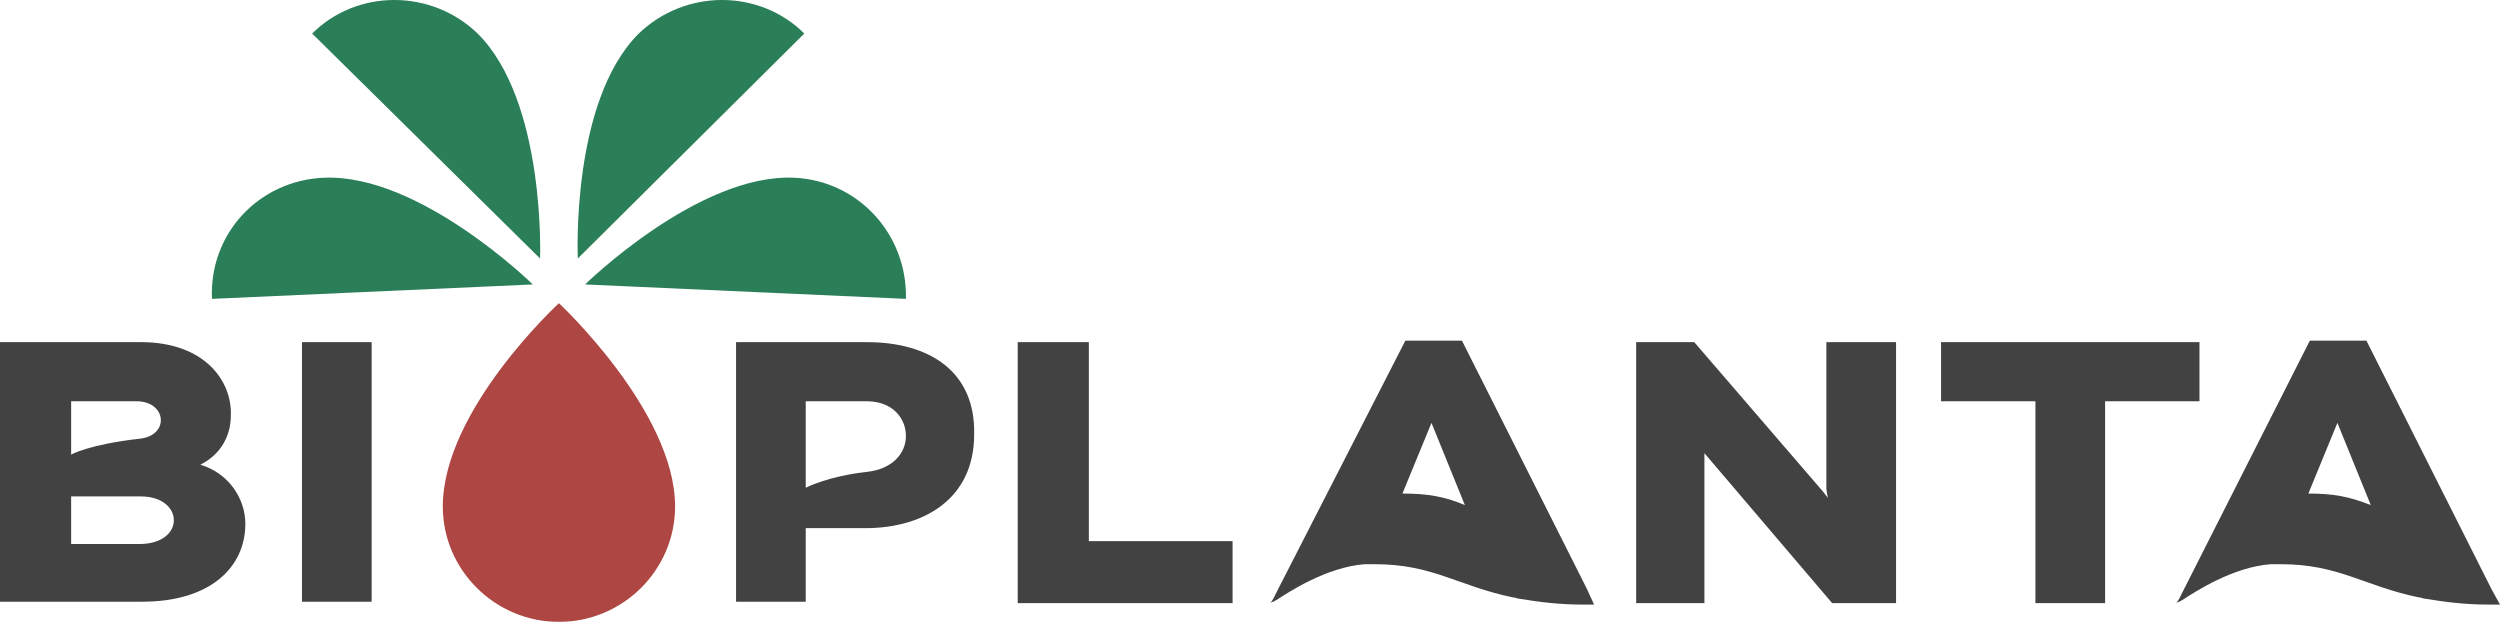
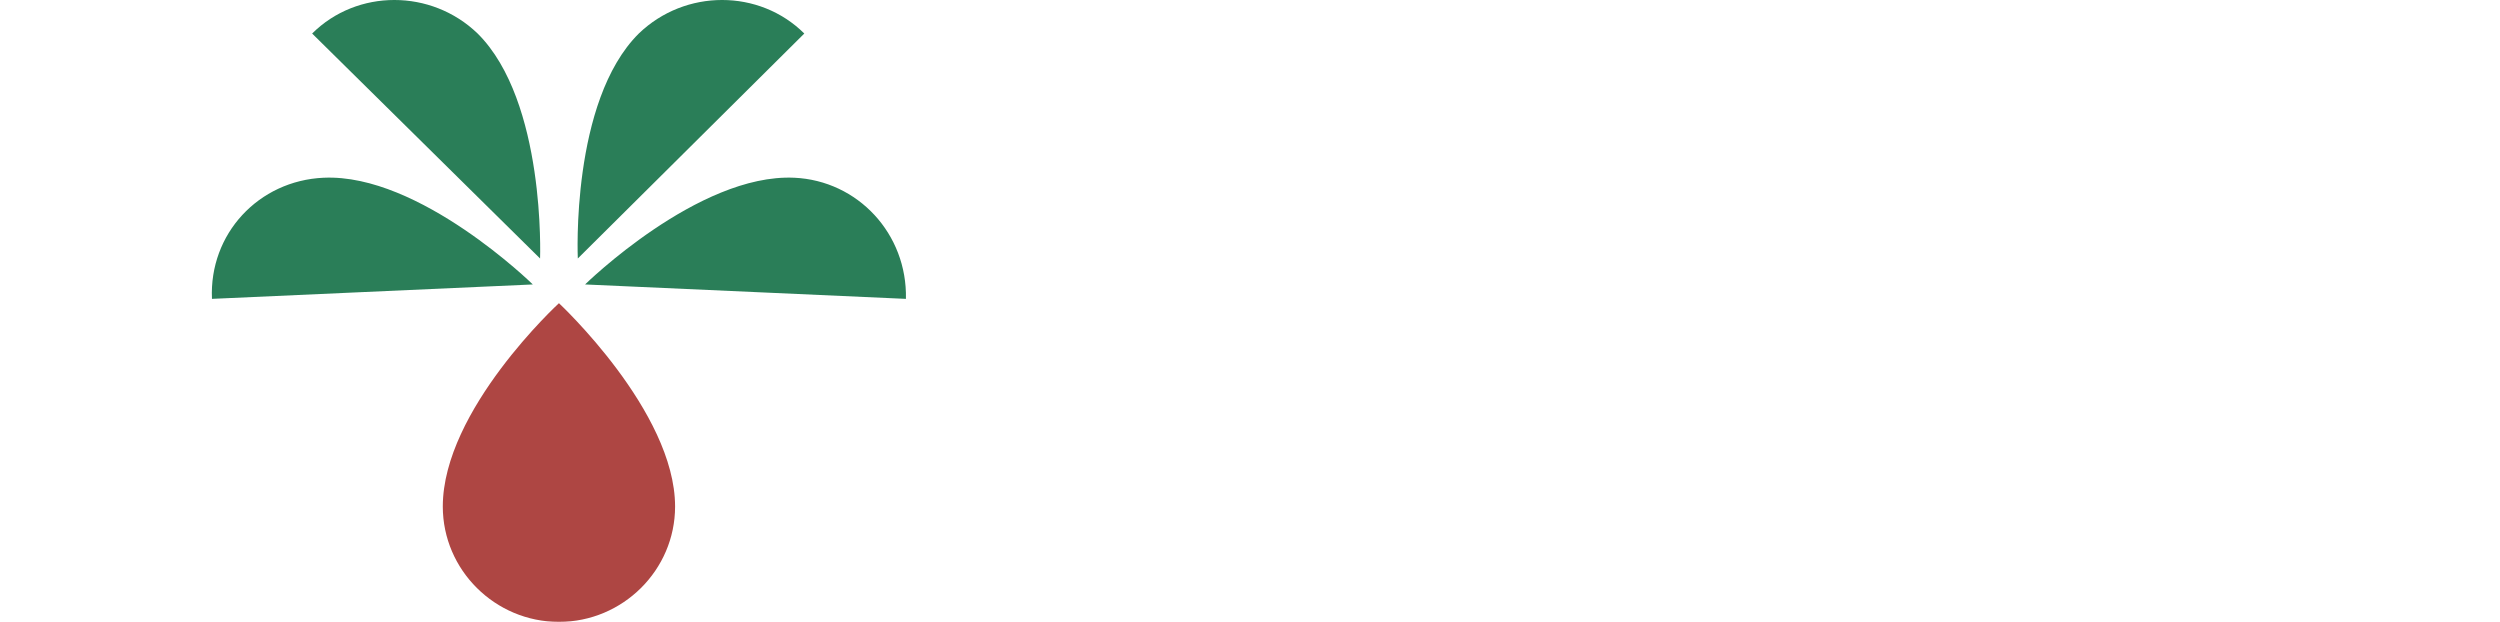
<svg xmlns="http://www.w3.org/2000/svg" width="201" height="50" viewBox="0 0 201 50">
  <defs>
    <filter color-interpolation-filters="auto" id="a">
      <feColorMatrix in="SourceGraphic" values="0 0 0 0 1 0 0 0 0 1 0 0 0 0 1 0 0 0 1 0" />
    </filter>
  </defs>
  <g transform="translate(-165 -160)" filter="url(#a)" fill="none" fill-rule="evenodd">
    <g fill-rule="nonzero">
-       <path fill="#424242" d="M189.279 187.507h5.603v20.87h-5.603zM252.544 203.507v-16h-5.72v20.986h17.275v-4.986zM292.23 208.493h.817-.817M311.84 187.507v11.826l.116.696-.35-.464-10.388-12.058h-4.67v20.986h5.487v-12.058l10.272 12.058h5.136v-20.986zM341.838 187.507v4.754h-7.587v16.232h-5.603V192.26h-7.587v-4.754zM365.767 208.493h-.818M365.3 207.333l-10.039-19.942h-4.552l-10.155 20.058-.35.696-.234.348s.117-.116.234-.116.117-.116.233-.116c1.05-.696 4.086-2.667 7.12-2.899h.818c4.669 0 6.653 1.74 11.088 2.667.234 0 .35.116.584.116 1.4.232 3.035.464 5.02.464H366l-.7-1.276zm-14.708-7.652l2.335-5.681 2.684 6.609c-1.75-.696-3.034-.928-5.019-.928M292.93 208.493h-.7.7M292.93 208.493h-.7.7M365.767 208.493h-.818M365.767 208.493h-.818M292.58 207.333l-10.038-19.942h-4.552l-10.272 20.058-.35.696-.234.348s.117-.116.234-.116c.116 0 .116-.116.233-.116 1.05-.696 4.085-2.667 7.12-2.899h.817c4.67 0 6.654 1.74 11.09 2.667.233 0 .35.116.583.116 1.4.232 3.035.464 5.019.464H293.164l-.584-1.276zm-14.824-7.652l2.335-5.681 2.684 6.609c-1.634-.696-3.035-.928-5.019-.928M181.108 197.362c1.634-.811 2.451-2.319 2.451-3.942.117-2.782-2.1-5.913-7.237-5.913H165v20.87h11.439c5.486 0 8.287-2.783 8.287-6.261 0-1.971-1.283-4.058-3.618-4.754m-10.388-5.101h5.252c2.451 0 2.685 2.782.234 3.014-4.086.464-5.486 1.276-5.486 1.276v-4.29zm5.486 11.478h-5.486v-3.826h5.602c3.502 0 3.619 3.826-.116 3.826M234.685 187.507h-10.506v20.87h5.603v-5.913h4.786c4.669 0 8.754-2.32 8.754-7.536.117-4.986-3.501-7.42-8.637-7.42m0 10.434c-3.152.348-4.903 1.275-4.903 1.275v-6.956h4.903c2.1 0 3.151 1.391 3.151 2.782 0 1.392-1.05 2.667-3.151 2.899" />
      <path d="M209.939 184.377s-9.338 8.58-9.338 16.348c0 5.101 4.202 9.275 9.338 9.275 5.136 0 9.338-4.174 9.338-9.275 0-7.653-9.338-16.348-9.338-16.348" fill="#AE4643" />
      <path d="M228.848 174.29c-7.703-.348-16.808 8.58-16.808 8.58l25.796 1.159c.117-5.217-3.852-9.507-8.988-9.74M229.666 162.696c-3.619-3.595-9.572-3.595-13.307 0-5.486 5.449-4.903 18.087-4.903 18.087l18.21-18.087zM191.03 174.29c7.703-.348 16.808 8.58 16.808 8.58l-25.796 1.159c-.234-5.217 3.735-9.507 8.988-9.74M190.096 162.696c3.618-3.595 9.571-3.595 13.306 0 5.487 5.449 5.02 18.087 5.02 18.087l-18.326-18.087z" fill="#2A7E58" />
    </g>
  </g>
</svg>